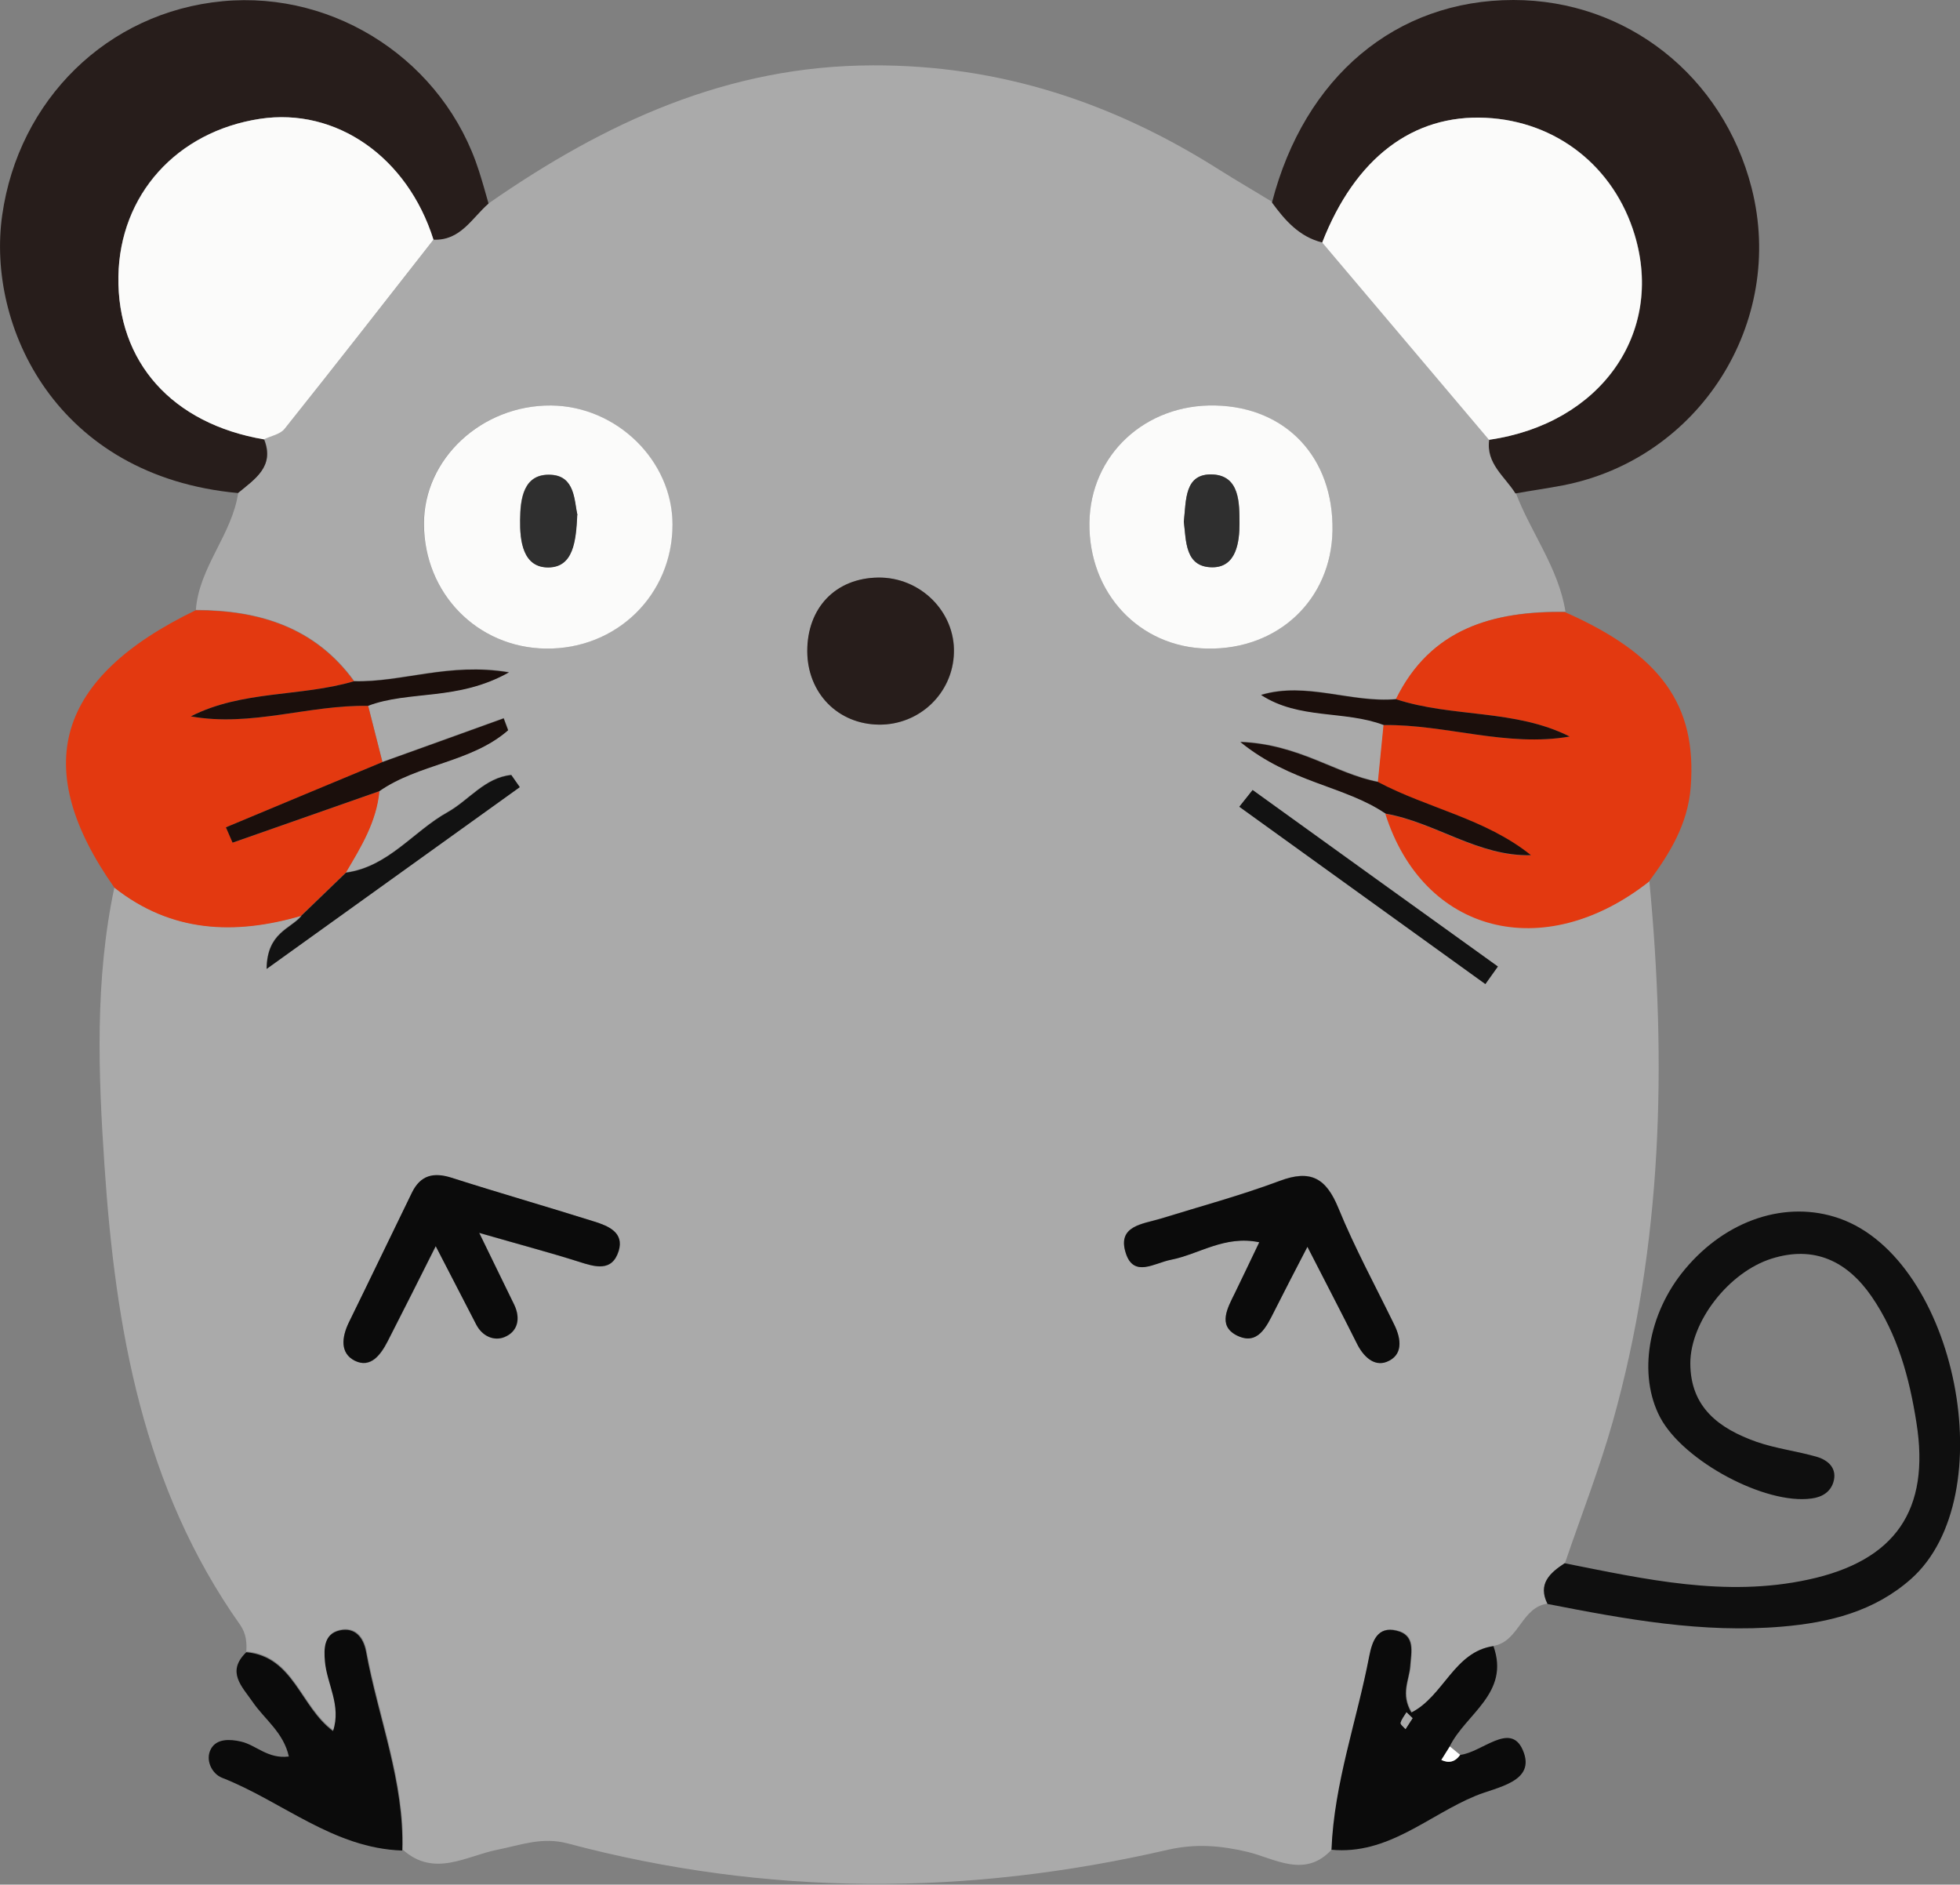
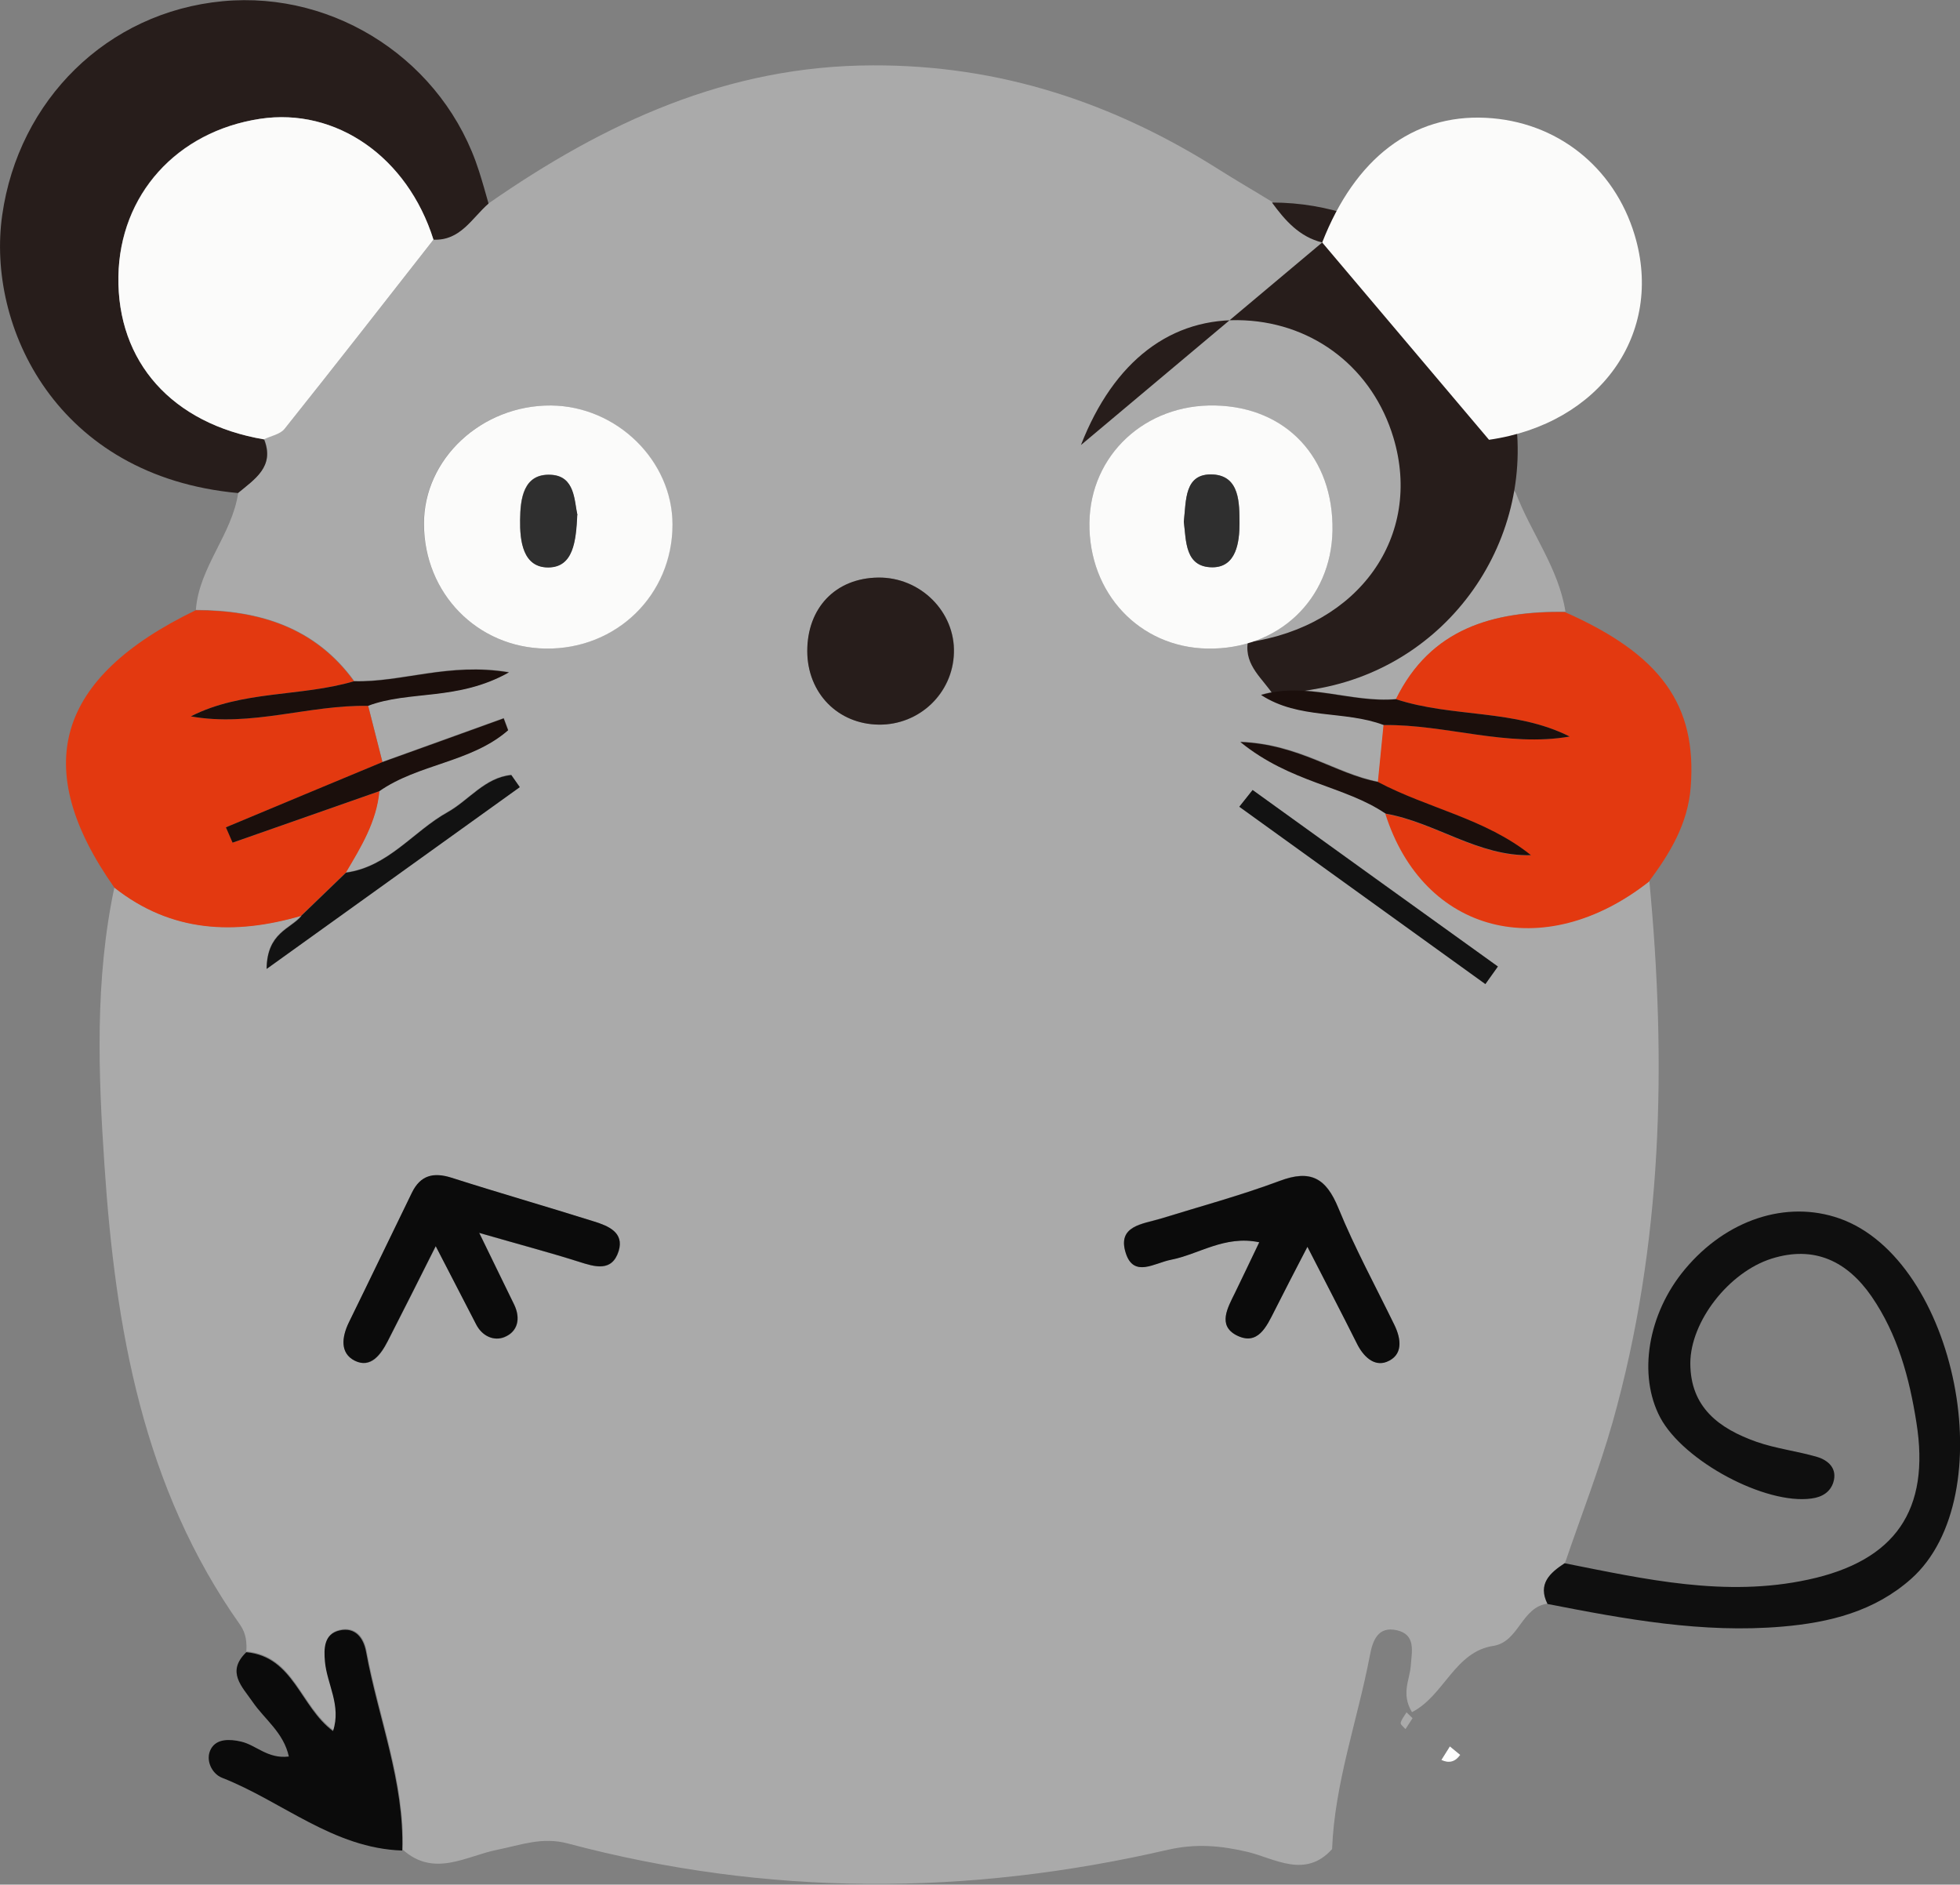
<svg xmlns="http://www.w3.org/2000/svg" id="_レイヤー_2" viewBox="0 0 97.17 93.42">
  <rect x="0" y="0" width="97.17" height="93.42" fill="#808080" stroke="none" />
  <defs>
    <style>.cls-1{fill:#271d1b;}.cls-2{fill:#121212;}.cls-3{fill:#2f2f2f;}.cls-4{fill:#fbfbfa;}.cls-5{fill:#e33910;}.cls-6{fill:#0f0f0f;}.cls-7{fill:#0b0b0b;}.cls-8{fill:#aaa;}.cls-9{fill:#fefefe;}.cls-10{fill:#1b0f0c;}</style>
  </defs>
  <g id="_レイヤー_1-2">
    <path class="cls-8" d="M12.21,81.9c.03-.48,0-.91-.3-1.35-4.83-6.82-6.19-14.71-6.73-22.77-.31-4.58-.48-9.22.49-13.79,2.82,2.23,5.96,2.35,9.26,1.4-.54.65-1.7.82-1.72,2.62,4.46-3.21,8.51-6.11,12.55-9.01-.14-.2-.28-.4-.42-.6-1.31.13-2.09,1.25-3.15,1.84-1.71.96-2.94,2.72-5.05,3,.75-1.26,1.52-2.52,1.66-4.03,1.95-1.37,4.57-1.43,6.4-3.03-.07-.2-.15-.39-.22-.59-2.01.72-4.01,1.44-6.02,2.17-.24-.93-.47-1.86-.71-2.79,2.06-.78,4.45-.22,6.99-1.66-3-.5-5.32.51-7.68.44-1.94-2.67-4.71-3.51-7.85-3.52.16-2.13,1.8-3.73,2.1-5.81.83-.69,1.83-1.3,1.29-2.66.35-.17.81-.25,1.03-.52,2.48-3.11,4.92-6.25,7.38-9.38,1.34.05,1.9-1.08,2.73-1.79,5.73-3.98,11.82-6.82,19.04-6.83,6.3-.02,11.92,1.85,17.16,5.17.87.55,1.77,1.07,2.65,1.61.65.89,1.35,1.7,2.49,1.98,2.76,3.26,5.51,6.52,8.27,9.78-.16,1.18.78,1.82,1.3,2.66.76,1.99,2.12,3.72,2.46,5.88-3.56-.04-6.65.82-8.38,4.32-2.23.21-4.45-.88-6.7-.21,1.89,1.23,4.12.75,6.08,1.49-.09.94-.19,1.88-.28,2.82-2.09-.4-3.88-1.86-6.82-1.98,2.51,2.04,5.17,2.17,7.2,3.55,1.88,5.93,7.84,7.47,13.06,3.37.86,9.04.66,18.01-1.82,26.81-.67,2.36-1.57,4.66-2.36,6.98-.73.48-1.35,1.02-.85,2.02-1.31.16-1.42,1.86-2.67,2.09-1.95.27-2.47,2.48-4.07,3.29-.55-.92-.11-1.6-.06-2.29.05-.72.27-1.55-.69-1.77-.94-.21-1.2.51-1.34,1.27-.61,3.2-1.74,6.29-1.87,9.58-1.33,1.48-2.85.46-4.18.14-1.35-.32-2.58-.42-3.95-.11-9.94,2.3-19.87,2.32-29.76-.31-1.28-.34-2.33.08-3.49.31-1.55.31-3.13,1.39-4.69,0,.11-3.41-1.19-6.56-1.79-9.84-.13-.71-.55-1.23-1.31-1.07-.79.17-.79.88-.73,1.55.1,1.11.82,2.16.4,3.44-1.64-1.19-1.95-3.68-4.3-3.91ZM27.32,20.1c-3.45-.03-6.33,2.65-6.31,5.88.02,3.43,2.65,6.12,6.03,6.17,3.51.05,6.28-2.66,6.29-6.15,0-3.16-2.76-5.87-6.02-5.9ZM59.86,32.15c3.51.06,6.14-2.43,6.2-5.85.06-3.61-2.29-6.11-5.81-6.2-3.48-.08-6.2,2.46-6.24,5.82-.04,3.49,2.48,6.17,5.85,6.23ZM23.76,61.12c2.08.6,3.52.98,4.94,1.43.81.26,1.65.52,1.98-.53.28-.91-.51-1.24-1.21-1.46-2.35-.73-4.72-1.41-7.07-2.17-.91-.29-1.55-.12-1.97.74-1.04,2.14-2.08,4.3-3.13,6.44-.36.72-.44,1.52.3,1.89.79.39,1.29-.3,1.63-.97.77-1.5,1.52-3,2.38-4.71.77,1.49,1.39,2.68,2.01,3.89.3.59.88.82,1.39.62.67-.27.82-.93.49-1.61-.48-.99-.97-1.99-1.73-3.55ZM64.82,61.8c.88,1.72,1.68,3.25,2.45,4.79.31.63.84,1.15,1.47.91.82-.32.74-1.11.39-1.83-.94-1.93-1.97-3.82-2.78-5.8-.6-1.48-1.37-1.92-2.91-1.34-1.93.72-3.93,1.27-5.9,1.87-.89.27-2.16.34-1.73,1.7.39,1.24,1.42.5,2.23.34,1.39-.27,2.67-1.23,4.39-.87-.46.96-.83,1.74-1.21,2.52-.36.73-.86,1.6.08,2.09,1.05.54,1.49-.43,1.89-1.22.5-.99,1.01-1.97,1.63-3.17ZM43.58,35.92c2.01.02,3.66-1.55,3.72-3.55.06-2.05-1.67-3.77-3.76-3.74-2.11.03-3.52,1.5-3.51,3.65,0,2.08,1.51,3.62,3.56,3.64ZM62.1,39.16c-.22.28-.44.55-.66.83,4.07,2.93,8.13,5.86,12.2,8.79.21-.29.41-.58.62-.87-4.05-2.92-8.1-5.84-12.16-8.75Z" />
    <path class="cls-1" d="M24.22,10.09c-.83.72-1.39,1.85-2.73,1.79-1.29-4.1-4.83-6.56-8.6-5.99-4.14.63-6.96,3.76-7.02,7.81-.07,4.24,2.67,7.3,7.22,8.08.54,1.35-.46,1.97-1.29,2.66C2.79,23.61-.68,16.17.11,10.66.92,4.96,5.31.6,11.04.06c5.64-.53,10.99,3.02,12.71,8.43.17.53.32,1.07.47,1.6Z" />
-     <path class="cls-1" d="M65.55,12.02c-1.13-.28-1.84-1.09-2.49-1.98C64.67,3.8,69.21,0,75.03,0c5.62,0,10.39,3.77,11.81,9.32,1.7,6.67-2.59,13.43-9.36,14.74-.78.15-1.57.26-2.35.4-.52-.84-1.47-1.48-1.3-2.66,5.51-.79,8.69-5.26,7.22-10.15-1.02-3.39-3.88-5.64-7.38-5.81-3.62-.18-6.48,2-8.11,6.18Z" />
+     <path class="cls-1" d="M65.55,12.02c-1.13-.28-1.84-1.09-2.49-1.98c5.62,0,10.39,3.77,11.81,9.32,1.7,6.67-2.59,13.43-9.36,14.74-.78.15-1.57.26-2.35.4-.52-.84-1.47-1.48-1.3-2.66,5.51-.79,8.69-5.26,7.22-10.15-1.02-3.39-3.88-5.64-7.38-5.81-3.62-.18-6.48,2-8.11,6.18Z" />
    <path class="cls-5" d="M14.93,45.4c-3.3.96-6.44.83-9.26-1.4-4.2-5.96-2.9-10.4,4.03-13.75,3.14,0,5.91.85,7.85,3.52-2.64.78-5.54.44-8.09,1.74,2.99.54,5.85-.58,8.79-.52.24.93.47,1.86.71,2.79-2.58,1.08-5.17,2.16-7.75,3.23.11.25.22.51.33.76,2.42-.85,4.84-1.7,7.27-2.55-.14,1.51-.91,2.77-1.66,4.03-.74.71-1.48,1.43-2.22,2.14Z" />
    <path class="cls-5" d="M68.31,38.76c.09-.94.19-1.88.28-2.82,3.08-.05,6.09,1.11,9.22.57-2.72-1.37-5.81-.93-8.61-1.85,1.72-3.51,4.82-4.37,8.38-4.32,4.77,2.11,6.55,4.61,6.24,8.67-.14,1.83-1.03,3.29-2.08,4.7-5.22,4.1-11.18,2.56-13.06-3.37,2.47.43,4.58,2.13,7.21,2.06-2.26-1.82-5.12-2.32-7.59-3.63Z" />
    <path class="cls-6" d="M76.72,79.51c-.5-1,.12-1.54.85-2.02,3.99.79,7.97,1.7,12.08.81,4.32-.93,6.05-3.45,5.36-7.78-.35-2.23-.93-4.37-2.22-6.25-1.2-1.74-2.83-2.55-4.96-1.88-2.12.67-4.02,3.11-4.03,5.18,0,2.21,1.45,3.25,3.28,3.9.97.34,2.02.46,3.01.75.56.17,1.01.58.8,1.26-.15.47-.54.73-1.08.8-2.28.32-6.34-1.84-7.5-4.01-1.12-2.11-.62-5.15,1.22-7.35,2.05-2.46,5.03-3.45,7.67-2.52,5.81,2.05,8.14,13.79,3.54,17.87-1.82,1.61-4.04,2.16-6.38,2.36-3.95.34-7.79-.37-11.63-1.12Z" />
-     <path class="cls-7" d="M66.01,91.68c.13-3.29,1.26-6.39,1.87-9.58.15-.76.41-1.49,1.34-1.27.96.22.74,1.05.69,1.77-.05.69-.49,1.37.06,2.29,1.6-.81,2.12-3.02,4.07-3.29.83,2.33-1.37,3.35-2.17,4.97-.14.22-.28.45-.42.67.38.18.69.09.93-.25,1.08-.11,2.49-1.66,3.11-.25.7,1.59-1.29,1.84-2.34,2.28-2.35.97-4.34,2.94-7.15,2.67ZM70.03,85.17c-.11-.11-.21-.2-.3-.29-.1.17-.24.34-.29.52-.02.08.16.2.24.31.12-.18.23-.36.35-.54Z" />
    <path class="cls-7" d="M12.21,81.9c2.35.22,2.67,2.71,4.3,3.91.42-1.27-.3-2.33-.4-3.44-.06-.66-.05-1.37.73-1.55.76-.17,1.18.35,1.31,1.07.6,3.28,1.9,6.43,1.79,9.84-3.42-.11-5.95-2.44-8.94-3.61-.5-.2-.84-.89-.54-1.43.28-.51.93-.49,1.49-.36.75.17,1.32.87,2.37.74-.26-1.19-1.2-1.84-1.79-2.7-.53-.77-1.32-1.49-.33-2.46Z" />
    <path class="cls-4" d="M65.55,12.02c1.63-4.18,4.49-6.36,8.11-6.18,3.5.17,6.36,2.42,7.38,5.81,1.47,4.89-1.71,9.36-7.22,10.15-2.76-3.26-5.51-6.52-8.27-9.78Z" />
    <path class="cls-4" d="M13.09,21.78c-4.55-.77-7.29-3.83-7.22-8.08.07-4.04,2.89-7.18,7.02-7.81,3.77-.57,7.31,1.89,8.6,5.99-2.45,3.13-4.9,6.27-7.38,9.38-.22.27-.68.35-1.03.52Z" />
    <path class="cls-4" d="M27.32,20.1c3.26.03,6.02,2.74,6.02,5.9,0,3.49-2.78,6.2-6.29,6.15-3.39-.05-6.02-2.74-6.03-6.17-.02-3.23,2.86-5.91,6.31-5.88ZM28.62,25.53c-.16-.7-.11-1.94-1.31-2-1.37-.07-1.52,1.2-1.53,2.23-.01,1.04.13,2.37,1.4,2.36,1.24-.01,1.37-1.31,1.43-2.6Z" />
    <path class="cls-4" d="M59.86,32.15c-3.37-.06-5.89-2.74-5.85-6.23.04-3.36,2.76-5.9,6.24-5.82,3.52.08,5.87,2.59,5.81,6.2-.06,3.42-2.69,5.91-6.2,5.85ZM58.69,25.86c.12.95.05,2.26,1.42,2.26,1.18,0,1.34-1.26,1.34-2.18,0-.97.03-2.35-1.32-2.42-1.42-.07-1.32,1.27-1.44,2.34Z" />
    <path class="cls-7" d="M23.76,61.12c.76,1.57,1.25,2.56,1.73,3.55.33.69.18,1.34-.49,1.61-.5.2-1.08-.03-1.39-.62-.62-1.2-1.24-2.4-2.01-3.89-.86,1.71-1.61,3.21-2.38,4.71-.34.66-.84,1.36-1.63.97-.74-.37-.65-1.16-.3-1.89,1.05-2.14,2.08-4.29,3.13-6.44.42-.86,1.06-1.03,1.97-.74,2.35.75,4.72,1.43,7.07,2.17.7.22,1.49.54,1.21,1.46-.33,1.05-1.17.79-1.98.53-1.42-.45-2.86-.83-4.94-1.43Z" />
    <path class="cls-7" d="M64.82,61.8c-.62,1.19-1.13,2.18-1.63,3.17-.4.79-.83,1.76-1.89,1.22-.94-.49-.44-1.36-.08-2.09.38-.78.75-1.56,1.21-2.52-1.72-.36-2.99.6-4.39.87-.81.16-1.84.9-2.23-.34-.43-1.35.84-1.43,1.73-1.7,1.97-.61,3.97-1.15,5.9-1.87,1.54-.58,2.3-.14,2.91,1.34.81,1.98,1.84,3.87,2.78,5.8.35.72.43,1.51-.39,1.83-.63.24-1.16-.28-1.47-.91-.77-1.54-1.57-3.07-2.45-4.79Z" />
    <path class="cls-1" d="M43.58,35.92c-2.04-.02-3.55-1.56-3.56-3.64,0-2.15,1.4-3.62,3.51-3.65,2.09-.03,3.83,1.69,3.76,3.74-.06,2-1.71,3.57-3.72,3.55Z" />
    <path class="cls-10" d="M69.21,34.66c2.8.92,5.89.48,8.61,1.85-3.13.54-6.14-.61-9.22-.57-1.96-.74-4.19-.26-6.08-1.49,2.25-.67,4.47.41,6.7.21Z" />
    <path class="cls-2" d="M14.93,45.4c.74-.71,1.48-1.43,2.22-2.14,2.11-.29,3.34-2.05,5.05-3,1.06-.6,1.84-1.71,3.15-1.84.14.2.28.4.42.6-4.04,2.9-8.09,5.81-12.55,9.01.02-1.8,1.18-1.97,1.72-2.62Z" />
    <path class="cls-10" d="M18.25,34.99c-2.93-.06-5.79,1.06-8.79.52,2.55-1.3,5.44-.96,8.09-1.74,2.37.07,4.68-.94,7.68-.44-2.54,1.43-4.93.88-6.99,1.66Z" />
    <path class="cls-2" d="M62.1,39.16c4.05,2.92,8.1,5.84,12.16,8.75-.21.29-.41.58-.62.87-4.07-2.93-8.13-5.86-12.2-8.79.22-.28.44-.55.66-.83Z" />
    <path class="cls-10" d="M68.31,38.76c2.47,1.31,5.32,1.81,7.59,3.63-2.62.07-4.74-1.63-7.21-2.06-2.03-1.38-4.69-1.51-7.2-3.55,2.93.12,4.72,1.58,6.82,1.98Z" />
    <path class="cls-10" d="M18.8,39.22c-2.42.85-4.84,1.7-7.27,2.55-.11-.25-.22-.51-.33-.76,2.59-1.08,5.17-2.16,7.75-3.23,2.01-.72,4.01-1.44,6.02-2.17.07.2.15.39.22.59-1.83,1.6-4.45,1.66-6.4,3.03Z" />
    <path class="cls-8" d="M70.03,85.17c-.12.18-.23.36-.35.54-.09-.1-.26-.23-.24-.31.05-.19.19-.35.29-.52.09.09.19.18.3.29Z" />
    <path class="cls-9" d="M72.39,86.99c-.24.34-.55.43-.93.25.14-.22.28-.45.42-.67.17.14.34.28.51.42Z" />
    <path class="cls-3" d="M28.62,25.53c-.06,1.29-.19,2.59-1.43,2.6-1.27.01-1.42-1.33-1.4-2.36.01-1.04.16-2.31,1.53-2.23,1.2.06,1.15,1.3,1.31,2Z" />
    <path class="cls-3" d="M58.69,25.86c.12-1.07.02-2.41,1.44-2.34,1.34.07,1.31,1.44,1.32,2.42,0,.92-.15,2.18-1.34,2.18-1.37,0-1.3-1.31-1.42-2.26Z" />
  </g>
</svg>